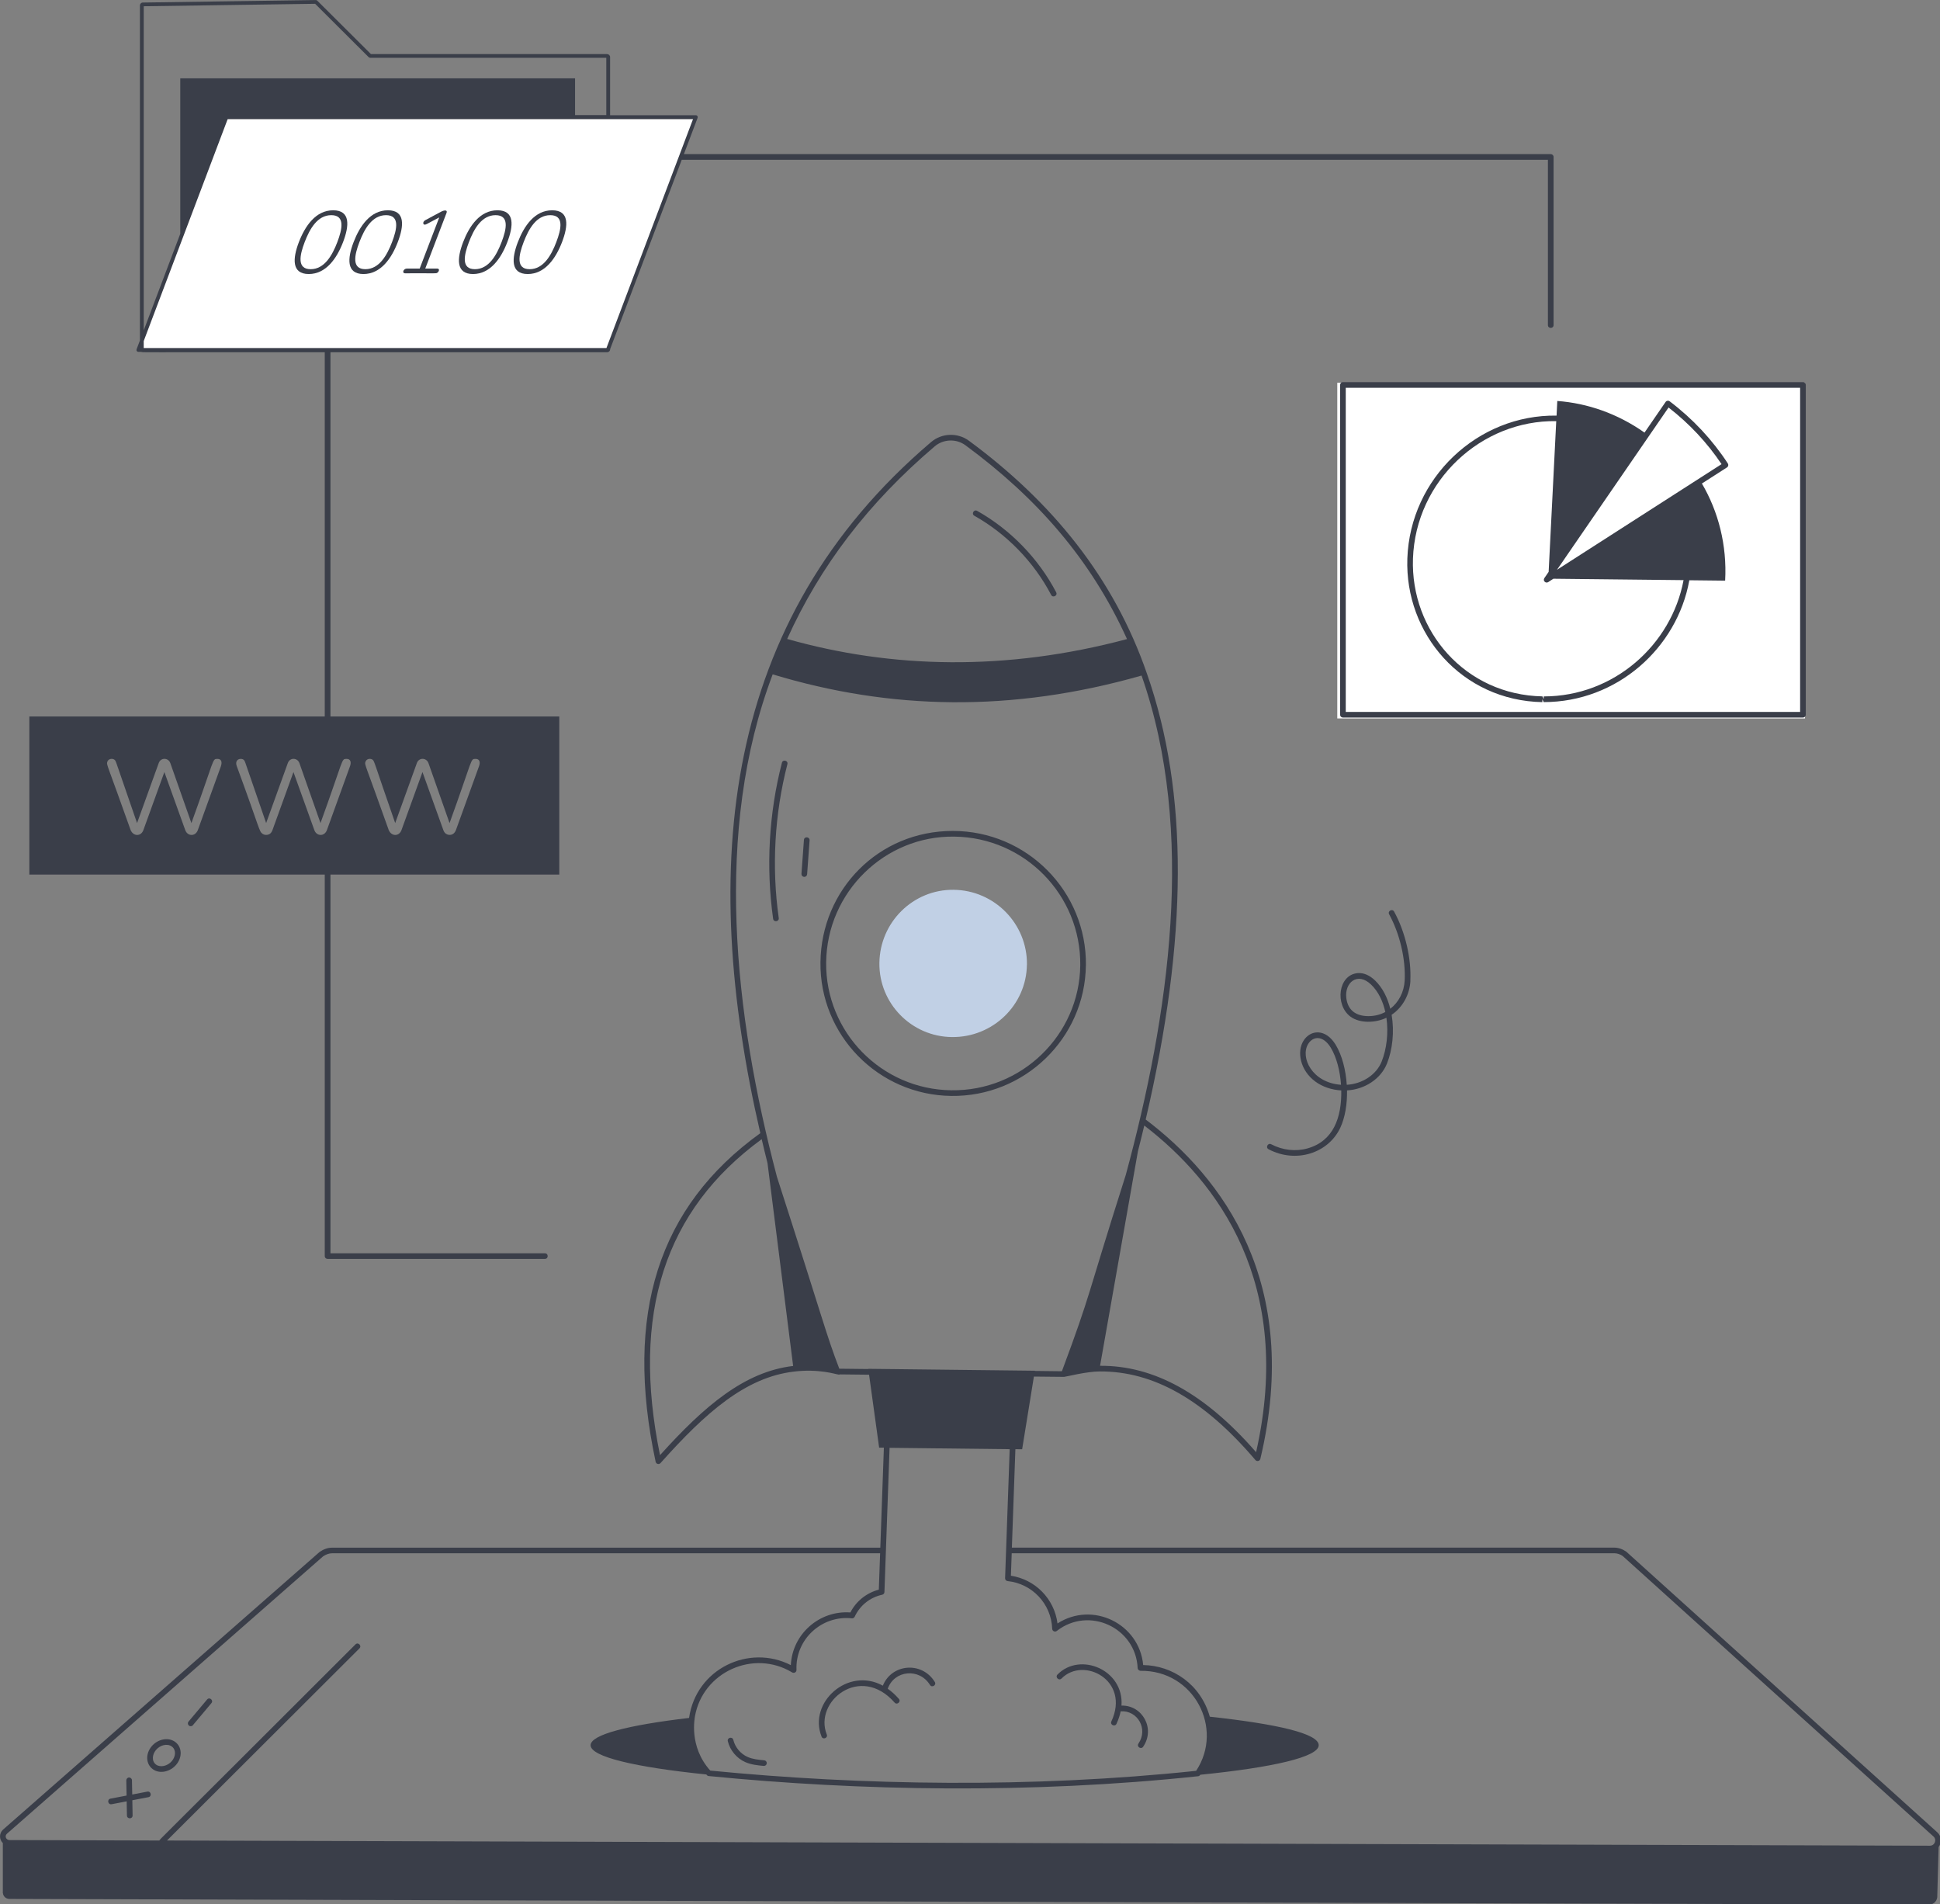
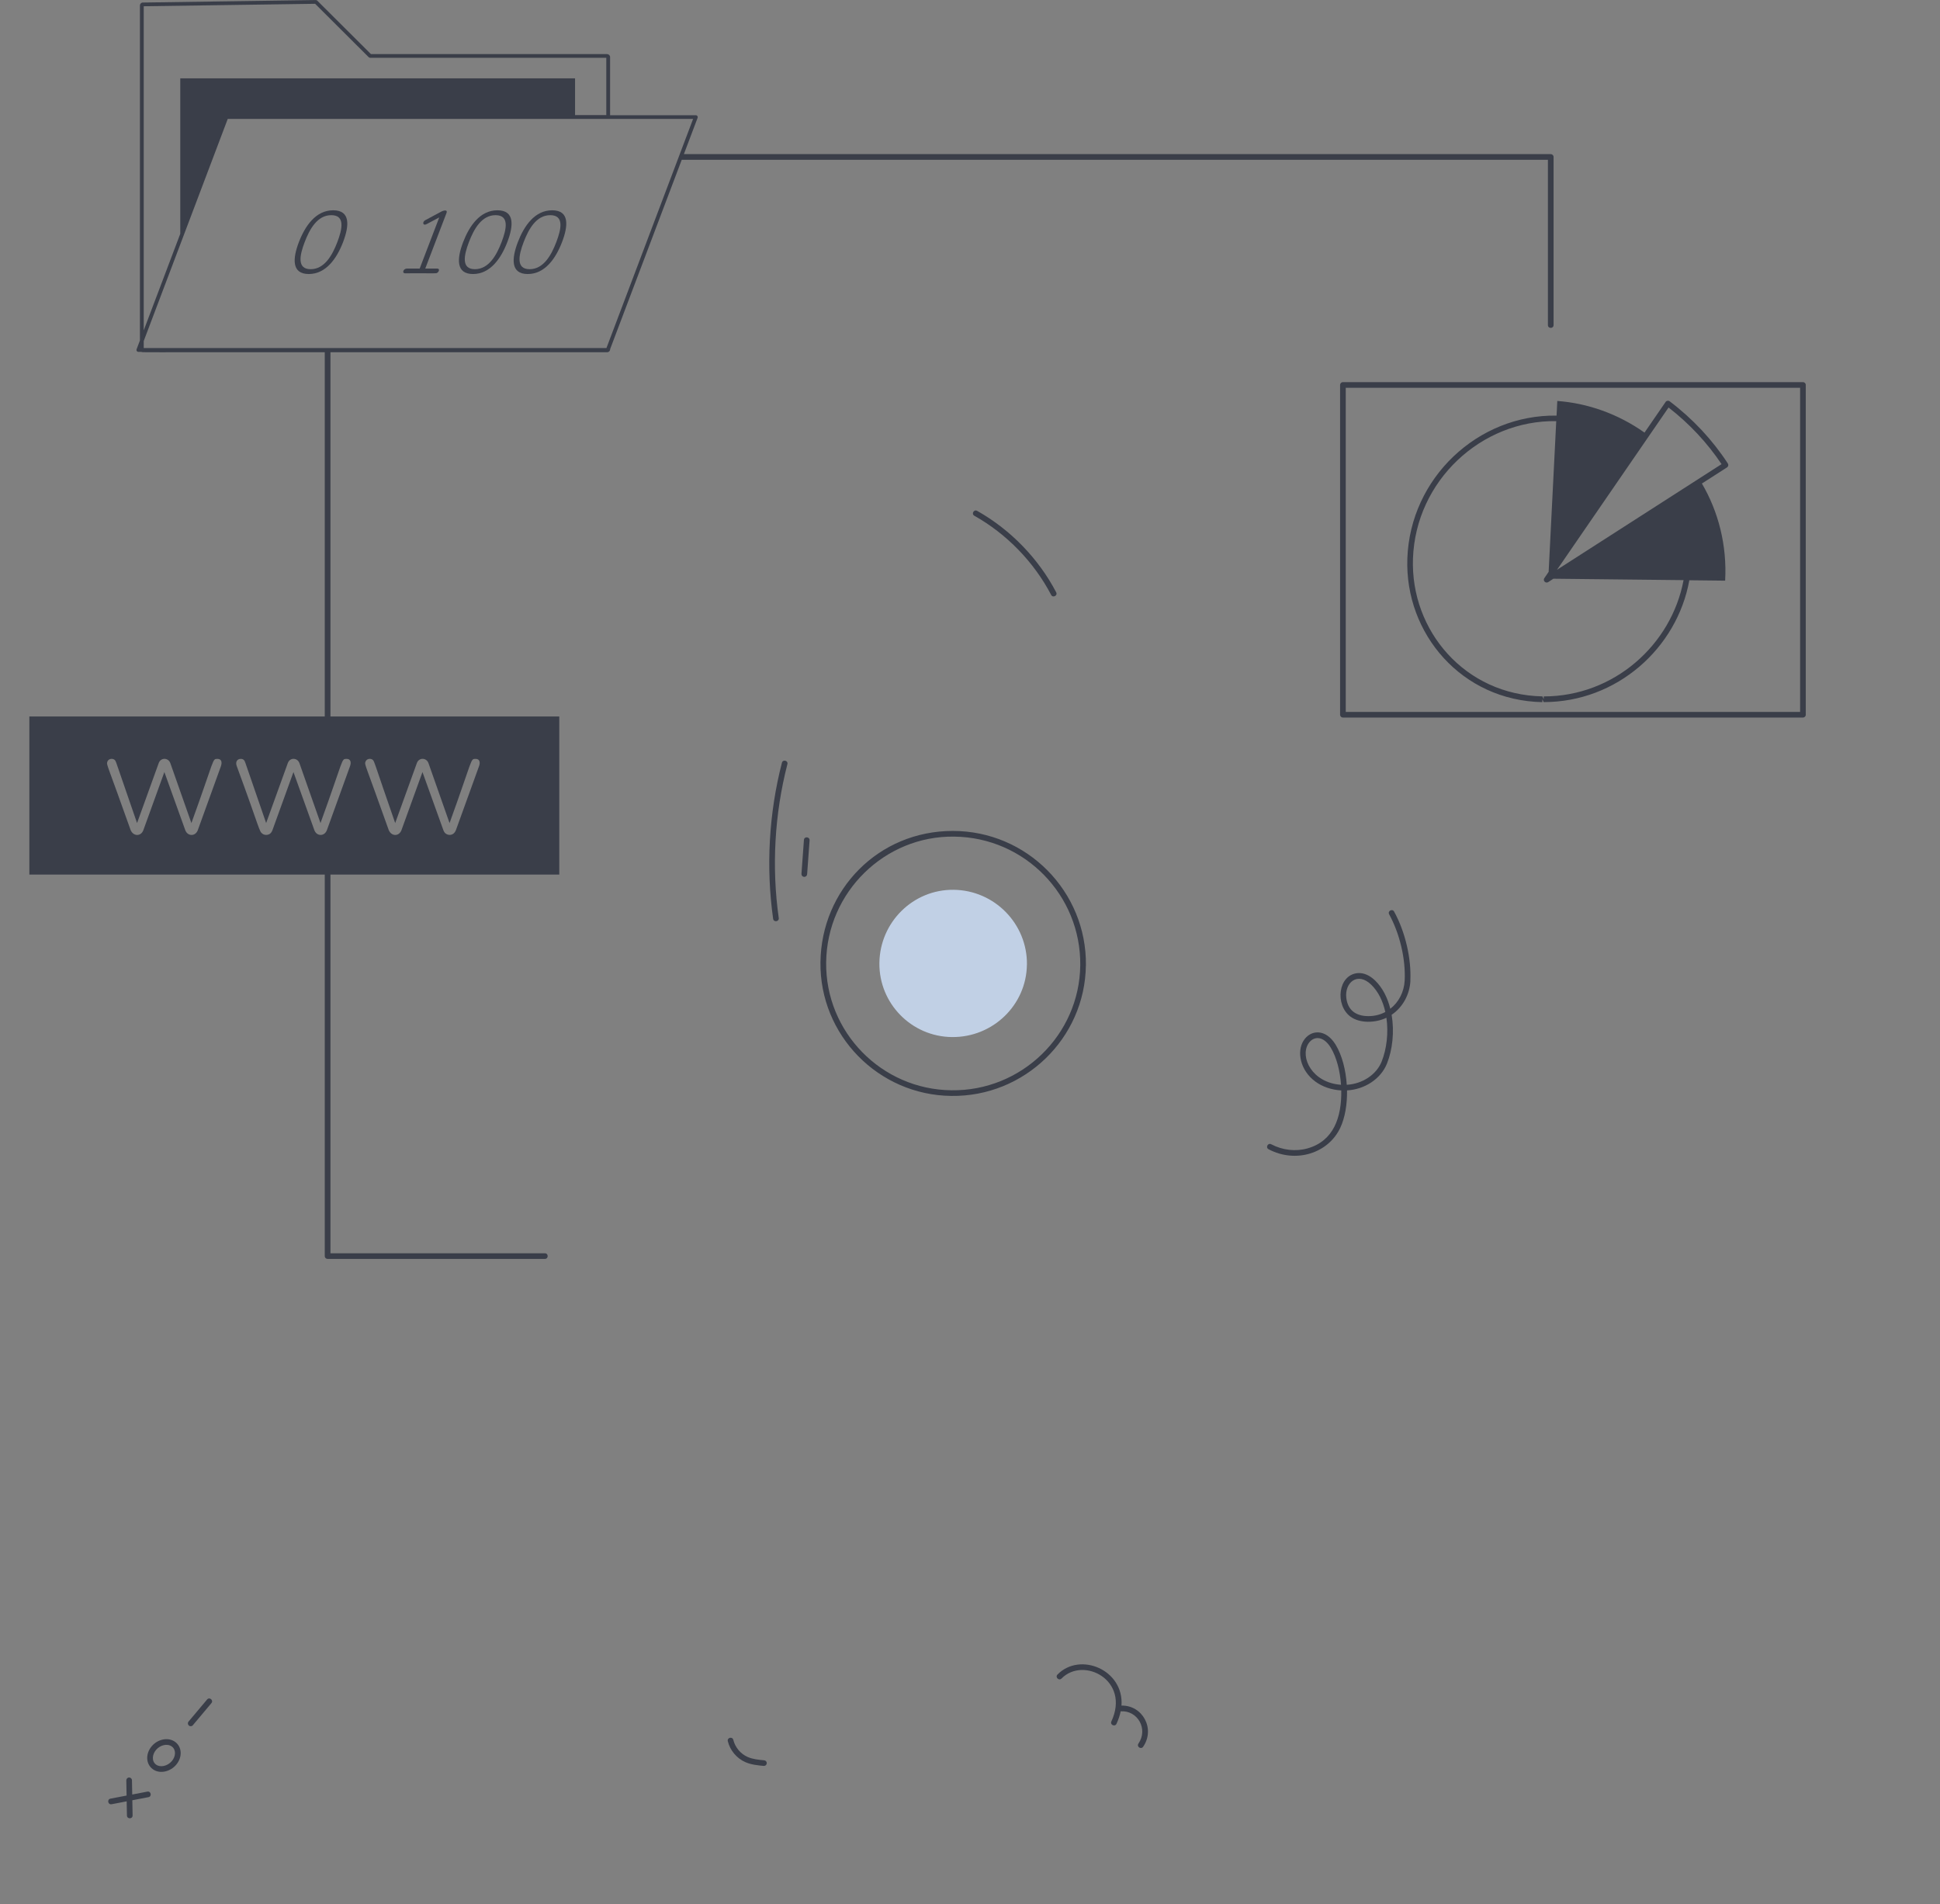
<svg xmlns="http://www.w3.org/2000/svg" width="698" height="685" viewBox="0 0 698 685" fill="none">
  <rect x="0" y="0" width="698" height="685" fill="#808080" stroke="none" />
  <g clip-path="url(#clip0_2003_2573)">
-     <rect x="481.146" y="137.677" width="168.288" height="120.75" fill="white" />
-     <path d="M81.32 42.883H249.608L219.113 125.828H50.261L81.32 42.883Z" fill="white" />
-     <path d="M585.098 558.13C583.775 557.201 582.263 556.693 580.838 556.693H364.065L365.33 521.282L367.759 521.311L371.99 495.159C376.658 495.217 383.086 495.261 382.809 495.276C383.435 495.261 390.88 493.316 395.635 493.316C415.048 493.171 433.312 503.591 451.693 525.186C452.231 525.81 453.264 525.578 453.467 524.765C468.591 461.214 439.522 423.351 412.213 402.699C427.481 337.45 427.627 284.972 412.663 242.304C400.739 207.721 378.374 180.466 348.636 158.552C344.565 155.533 338.821 155.736 334.982 159.031C259.525 223.206 251.44 311.864 273.558 407.604C236.869 434.046 224.538 472.723 235.895 525.81C236.069 526.623 237.102 526.899 237.654 526.275C253.956 507.989 268.337 495.406 285.613 493.374C294.527 492.257 300.925 494.361 301.26 494.361H301.332C301.478 494.405 301.565 494.419 301.725 494.448C301.899 494.477 302.074 494.448 302.234 494.376L312.689 494.492L316.31 520.731H318.012L316.732 556.708H119.402C118.006 556.708 116.479 557.216 114.995 558.232L1.061 658.152C-0.335 659.472 -0.335 661.635 1.018 662.955V680.966H1.047C1.149 682.054 2.05 683.026 3.359 683.056L694.088 685.087C695.964 685.087 697.156 683.462 697.026 681.851L697.505 664.378C698.044 663.652 698.349 662.752 698.32 661.823C698.276 660.764 697.825 659.821 697.026 659.095L585.098 558.116V558.13ZM451.926 522.342C433.618 501.342 415.223 491.139 395.795 491.284L409.421 414.106C410.22 411 410.977 407.909 411.704 404.861C438.039 425.063 465.639 461.577 451.94 522.342H451.926ZM336.29 160.569C339.417 157.899 344.085 157.724 347.4 160.192C372.965 179.029 392.45 201.088 405.494 229.882C362.015 241.492 320.76 240.49 283.213 229.838C295.138 203.468 312.5 180.814 336.29 160.569ZM237.465 523.416C227.083 472.549 239.094 435.353 274.052 409.767C274.721 412.626 275.405 415.485 276.146 418.387L285.366 491.343C267.959 493.389 253.534 505.594 237.48 523.416H237.465ZM301.972 492.329C297.043 479.413 296.737 476.598 279.534 423.292C264.135 364.908 256.704 298.86 278.007 242.566C320.28 255.395 364.036 256.338 410.729 243.001C430.375 299.078 420.632 365.169 405.029 422.697C390.516 468.282 392.974 463.928 382.068 493.244L372.325 493.128V493.055L312.384 492.373V492.446L301.972 492.329ZM363.28 521.268C362.32 548.015 361.622 568.086 361.622 567.679C361.608 568.216 362 568.681 362.538 568.724C371.307 569.639 378.229 576.822 378.578 585.893C378.607 586.72 379.566 587.17 380.221 586.662C391.84 577.606 408.693 585.545 409.319 600.028C409.348 600.58 409.857 600.957 410.366 601.001C429.444 600.739 440.496 621.623 430.361 636.978C371.147 643.233 309.956 642.231 255.555 636.891C247.674 628.139 250.044 617.705 250.029 617.429C252.821 601.451 271.057 593.149 285.017 601.581C285.715 601.987 286.602 601.48 286.573 600.667C286.122 589.565 295.763 580.944 306.48 582.12C306.931 582.163 307.323 581.931 307.513 581.539C309.447 577.403 313.082 574.573 317.415 573.63C317.866 573.528 318.201 573.136 318.215 572.672C318.288 570.596 319.582 534.141 320.062 520.789L363.309 521.282L363.28 521.268ZM2.428 659.661L116.246 559.828C117.278 559.131 118.427 558.725 119.402 558.725H316.659L316.194 571.801C311.613 573.02 307.949 576.097 305.971 580.001C294.789 579.203 285.06 587.794 284.537 598.954C269.501 591.248 250.451 600.246 247.921 617.951C225.963 620.52 212.497 623.974 212.497 627.762C212.497 631.927 228.522 635.671 254.13 638.284C254.377 638.56 254.508 638.806 254.973 638.85C309.33 644.219 370.725 645.322 431.059 638.922C431.466 638.879 431.655 638.676 431.858 638.385C458.033 635.759 474.465 631.971 474.465 627.762C474.465 623.553 459.444 620.128 435.276 617.502C432.004 605.833 421.839 599.085 411.311 598.925C409.944 584.064 393.134 575.807 380.483 583.963C379.348 575.081 372.456 568.129 363.716 566.794L364.007 558.711H580.852C581.856 558.711 582.961 559.088 583.833 559.697L695.659 660.604C696.051 660.953 696.255 661.403 696.284 661.896C696.299 662.433 696.095 662.97 695.731 663.347C695.484 663.608 695.048 663.913 694.379 663.913L60.086 662.041L129.333 592.932C130.279 591.974 128.839 590.537 127.894 591.495C52.553 666.801 57.759 661.272 57.381 662.041L3.403 661.881C2.196 661.852 1.585 660.474 2.457 659.646L2.428 659.661Z" fill="#3A3E49" />
    <path d="M40.135 648.994L45.574 647.949L45.675 653.058C45.704 654.407 47.74 654.378 47.711 653.014L47.609 647.557L53.397 646.454C54.72 646.208 54.357 644.205 53.019 644.452L47.58 645.496L47.478 640.373C47.478 639.822 47.013 639.372 46.461 639.372H46.446C45.879 639.372 45.443 639.851 45.443 640.417L45.544 645.874L39.757 646.977C38.419 647.238 38.826 649.255 40.135 648.979V648.994Z" fill="#3A3E49" />
    <path d="M54.968 636.382C57.512 638.24 61.308 637.282 63.416 634.757C65.67 632.072 65.525 628.4 63.024 626.572C60.595 624.787 56.8 625.498 54.575 628.139C52.335 630.795 52.408 634.51 54.968 636.368V636.382ZM56.131 629.46C57.57 627.747 60.13 627.007 61.817 628.226C63.46 629.431 63.213 631.826 61.846 633.451C60.304 635.28 57.701 635.86 56.16 634.743C54.502 633.538 54.749 631.1 56.131 629.46Z" fill="#3A3E49" />
    <path d="M69.393 620.564L76.067 612.625C76.925 611.595 75.384 610.274 74.511 611.319L67.837 619.257C67.473 619.693 67.531 620.331 67.968 620.694C68.389 621.057 69.044 620.999 69.407 620.564H69.393Z" fill="#3A3E49" />
    <path d="M274.954 633.19C272.918 633.001 270.824 632.798 268.992 631.985C266.461 630.882 264.498 628.531 263.844 625.846C263.524 624.526 261.546 625.019 261.866 626.325C262.652 629.605 265.08 632.493 268.163 633.843C270.3 634.786 272.671 635.004 274.765 635.207C275.361 635.25 275.826 634.83 275.87 634.293C275.928 633.727 275.506 633.233 274.954 633.19Z" fill="#3A3E49" />
-     <path d="M295.574 624.656C296.068 625.904 297.973 625.164 297.464 623.902C292.738 611.987 309.563 598.388 321.865 612.422C322.752 613.438 324.294 612.088 323.407 611.087C322.098 609.592 320.76 608.402 319.408 607.444C321.763 600.754 330.779 599.897 334.589 606.065C335.316 607.226 337.032 606.138 336.334 605.006C331.681 597.459 320.789 598.475 317.648 606.341C304.982 599.433 290.746 612.466 295.588 624.656H295.574Z" fill="#3A3E49" />
    <path d="M381.951 603.758C389.818 595.747 406.745 604.367 399.867 619.199C399.285 620.433 401.161 621.275 401.713 620.056C402.441 618.488 402.92 616.993 403.211 615.571C409.319 615.15 413.187 621.942 409.61 627.167C408.839 628.299 410.555 629.402 411.296 628.313C415.775 621.783 411.02 613.322 403.502 613.51C404.447 600.667 388.626 594.049 380.483 602.336C379.537 603.293 380.992 604.73 381.937 603.758H381.951Z" fill="#3A3E49" />
    <path d="M350.585 185.531C362.218 192.076 372.019 202.177 378.2 213.99C378.81 215.18 380.643 214.237 380.003 213.047C373.648 200.9 363.542 190.494 351.574 183.76C350.396 183.107 349.393 184.863 350.57 185.531H350.585Z" fill="#3A3E49" />
    <path d="M390.705 347.246C391.011 320.644 369.489 298.889 342.805 298.889C316.121 298.889 295.501 319.976 295.196 346.143C294.89 372.338 316.005 393.904 342.253 394.209C368.529 394.572 390.386 373.514 390.691 347.246H390.705ZM297.246 346.172C297.537 320.818 318.419 300.558 343.343 300.936C368.689 301.226 388.96 321.994 388.67 347.231C388.379 372.338 367.468 392.554 342.282 392.177C317.154 391.887 296.955 371.25 297.246 346.172Z" fill="#3A3E49" />
    <path d="M369.489 346.999C369.664 332.312 357.827 320.223 343.111 320.063C328.554 319.889 316.572 331.703 316.398 346.389C316.223 360.917 327.929 372.875 342.485 373.035C357.201 373.209 369.3 361.526 369.475 346.999H369.489Z" fill="#C1D0E5" />
    <path d="M281.323 274.377C276.641 292.533 275.55 311.936 278.167 330.498C278.357 331.833 280.378 331.543 280.189 330.208C277.6 311.907 278.676 292.779 283.301 274.871C283.635 273.565 281.658 273.057 281.323 274.363V274.377Z" fill="#3A3E49" />
    <path d="M289.248 302.14L288.361 314.331C288.318 314.897 288.739 315.376 289.306 315.419C289.336 315.419 289.35 315.419 289.379 315.419C289.917 315.419 290.353 315.013 290.397 314.476L291.284 302.285C291.371 300.965 289.35 300.747 289.248 302.14Z" fill="#3A3E49" />
    <path d="M649.707 257.093V138.466C649.707 137.9 649.256 137.45 648.689 137.45H483.176C482.609 137.45 482.158 137.9 482.158 138.466V257.093C482.158 257.659 482.609 258.109 483.176 258.109H648.689C649.256 258.109 649.707 257.659 649.707 257.093ZM647.671 256.077H484.194V139.482H647.671V256.077Z" fill="#3A3E49" />
-     <path d="M554.924 252.536V251.52L555.404 252.55C581.768 252.55 603.348 233.147 607.783 208.867C607.783 208.809 607.783 208.766 607.783 208.722L620.696 208.867C621.394 196.081 618.268 184.05 612.335 173.921L621.365 168.13C621.831 167.84 621.976 167.201 621.671 166.722C616.087 158.174 609.049 150.642 600.731 144.344C600.28 143.995 599.596 144.097 599.277 144.576L591.686 155.605C582.059 148.814 571.211 145.04 560.305 144.228L560.043 149.496C531.73 149.075 507.388 171.903 506.355 200.885C505.396 227.966 525.943 251.999 554.939 252.565L554.924 252.536ZM600.338 146.579C607.827 152.384 614.225 159.234 619.402 166.954L560.203 204.949L600.338 146.579ZM559.927 151.498L557.193 205.703C557.004 205.979 556.131 207.256 556.32 206.98C556.102 207.445 554.924 208.374 555.753 209.23C556.102 209.593 556.64 209.636 557.033 209.39C558.633 208.33 558.589 208.374 558.894 208.171L605.733 208.678C601.385 231.942 580.692 250.504 555.419 250.504V251.52L554.954 250.49C527.179 249.953 507.46 226.935 508.377 200.914C509.365 172.919 532.952 151.078 559.927 151.484V151.498Z" fill="#3A3E49" />
+     <path d="M554.924 252.536V251.52L555.404 252.55C581.768 252.55 603.348 233.147 607.783 208.867C607.783 208.809 607.783 208.766 607.783 208.722L620.696 208.867C621.394 196.081 618.268 184.05 612.335 173.921L621.365 168.13C621.831 167.84 621.976 167.201 621.671 166.722C616.087 158.174 609.049 150.642 600.731 144.344C600.28 143.995 599.596 144.097 599.277 144.576L591.686 155.605C582.059 148.814 571.211 145.04 560.305 144.228L560.043 149.496C531.73 149.075 507.388 171.903 506.355 200.885C505.396 227.966 525.943 251.999 554.939 252.565L554.924 252.536ZM600.338 146.579C607.827 152.384 614.225 159.234 619.402 166.954L560.203 204.949L600.338 146.579M559.927 151.498L557.193 205.703C557.004 205.979 556.131 207.256 556.32 206.98C556.102 207.445 554.924 208.374 555.753 209.23C556.102 209.593 556.64 209.636 557.033 209.39C558.633 208.33 558.589 208.374 558.894 208.171L605.733 208.678C601.385 231.942 580.692 250.504 555.419 250.504V251.52L554.954 250.49C527.179 249.953 507.46 226.935 508.377 200.914C509.365 172.919 532.952 151.078 559.927 151.484V151.498Z" fill="#3A3E49" />
    <path d="M507.431 352.775C507.824 344.721 505.599 335.2 501.6 327.915C500.946 326.725 499.157 327.712 499.812 328.887C503.636 335.868 505.774 344.967 505.396 352.674C505.192 356.824 503.214 360.554 500.219 362.861C499.244 358.914 497.456 355.315 494.751 352.688C492.788 350.801 490.607 349.858 488.498 350.032C481.387 350.656 480.268 361.454 485.837 365.648C489.24 368.202 494.911 367.97 498.823 366.098C499.608 371.526 498.91 377.36 497.107 381.859C495.202 386.59 490.17 389.884 484.557 390.203C484.208 384.877 482.871 379.624 480.587 375.836C477.01 369.915 471.499 370.292 468.954 374.414C466.584 378.245 467.704 384.979 473.273 389.057C475.803 390.914 479.09 392.032 482.58 392.235C482.74 401.915 479.831 410.434 470.423 413.09C466.191 414.28 461.436 413.743 457.379 411.595C456.187 410.971 455.227 412.771 456.434 413.395C466.264 418.576 477.926 414.831 482.231 405.659C483.947 401.988 484.732 397.155 484.659 392.221C491.043 391.872 496.816 388.07 499.012 382.599C501.019 377.606 501.731 371.061 500.699 365.024C504.712 362.324 507.213 357.724 507.461 352.746L507.431 352.775ZM491.406 365.474C487.218 365.169 484.877 362.861 484.397 359.001C483.714 353.443 488.425 349.452 493.326 354.168C495.929 356.679 497.587 360.177 498.43 364.022C496.307 365.154 493.893 365.648 491.406 365.474ZM470.685 375.488C472.43 372.672 476.051 372.309 478.828 376.895C480.907 380.349 482.143 385.226 482.492 390.203C472.052 389.478 467.718 380.32 470.685 375.488Z" fill="#3A3E49" />
    <path d="M218.445 19.447H133.449L114.327 0.407C114.123 0.116 113.774 -0.029 113.454 0.015L51.376 0.914C50.809 0.914 50.343 1.393 50.343 1.945V122.458L49.136 125.651C48.976 126.087 49.282 126.566 49.776 126.566H50.881C51.347 126.827 47.057 126.653 116.842 126.696V257.717H10.557V314.578H116.842V451.824C116.842 452.39 117.293 452.84 117.86 452.84H196.036C197.389 452.84 197.389 450.809 196.036 450.809H118.893C118.893 439.561 118.893 460.227 118.893 314.578H201.228V257.717H118.893V126.696H218.459C219.056 126.696 219.521 126.232 219.521 125.637V125.579L245.289 57.471H556.931V116.929C556.931 118.279 558.967 118.279 558.967 116.929V56.455C558.967 55.889 558.516 55.439 557.949 55.439H246.06L251.004 42.363C251.164 41.927 250.858 41.449 250.364 41.449H219.506V20.536C219.506 19.941 219.041 19.476 218.445 19.476V19.447ZM79.528 275.495L71.167 298.614C70.28 300.965 67.488 300.849 66.659 298.614L59.141 277.715L51.579 298.614C50.721 300.907 48.031 300.921 47.013 298.614C38.623 274.973 38.317 275.205 38.565 274.174C38.884 272.883 40.411 272.68 41.182 273.275C41.444 273.478 41.662 273.855 41.836 274.392L49.311 296.059L57.076 274.566C57.803 272.36 60.61 272.476 61.308 274.566L68.869 296.059C77.376 272.607 76.3 272.97 78.249 272.97C79.674 272.97 79.965 274.131 79.514 275.495H79.528ZM131.442 274.174C131.762 272.883 133.289 272.68 134.06 273.275C134.758 273.826 134.525 274.073 142.188 296.059L149.954 274.566C150.681 272.36 153.487 272.476 154.185 274.566L161.747 296.059C170.254 272.607 169.178 272.97 171.126 272.97C172.566 272.97 172.842 274.145 172.391 275.495L164.03 298.614C163.347 300.428 161.616 300.689 160.453 299.905C160.046 299.63 159.74 299.194 159.522 298.614L152.004 277.715L144.442 298.614C143.57 300.907 140.894 300.921 139.876 298.614C131.486 274.973 131.18 275.205 131.428 274.174H131.442ZM124.709 272.97C126.134 272.97 126.425 274.131 125.974 275.495L117.613 298.614C116.74 300.907 113.963 300.892 113.105 298.614L105.587 277.715L98.025 298.614C97.807 299.194 97.502 299.63 97.124 299.905C96.426 300.399 95.277 300.515 94.434 299.905C93.168 299.006 93.59 298.382 85.156 275.495C84.603 273.957 85.447 272.97 86.581 272.97C87.584 272.97 87.977 273.449 88.282 274.392L95.757 296.059L103.522 274.566C104.249 272.36 107.056 272.476 107.754 274.566L115.315 296.059C123.822 272.607 122.746 272.97 124.695 272.97H124.709ZM51.71 2.25L113.381 1.364L132.576 20.492C132.78 20.695 133.027 20.797 133.333 20.797H218.14V41.405H206.899V28.184H64.856V84.101L51.71 118.83V2.25ZM218.198 125.187H51.71V122.676L81.942 42.769H249.375C237.916 73.043 229.86 94.333 218.198 125.187Z" fill="#3A3E49" />
    <path d="M119.867 75.64C113.6 75.64 109.761 81.3 107.521 87.12C105.311 92.91 104.845 98.57 111.084 98.57C117.322 98.57 121.205 92.896 123.43 87.091C125.684 81.199 126.149 75.64 119.867 75.64ZM121.365 87.091C119.576 91.778 116.77 96.829 111.767 96.829C106.765 96.829 107.826 91.778 109.615 87.091C111.404 82.418 114.167 77.396 119.198 77.396C124.229 77.396 123.168 82.374 121.365 87.091Z" fill="#3A3E49" />
-     <path d="M139.556 75.64C133.289 75.64 129.435 81.3 127.21 87.12C125 92.91 124.535 98.57 130.773 98.57C137.012 98.57 140.894 92.896 143.119 87.091C145.373 81.199 145.838 75.64 139.556 75.64ZM141.054 87.091C139.265 91.778 136.459 96.829 131.457 96.829C126.454 96.829 127.516 91.778 129.304 87.091C131.093 82.418 133.856 77.396 138.887 77.396C143.919 77.396 142.857 82.374 141.054 87.091Z" fill="#3A3E49" />
    <path d="M158.824 76.09L153.124 79.138C151.815 79.762 152.091 81.373 153.516 80.604L158.039 78.209L151.001 96.597H146.435C145.111 96.597 144.515 98.309 145.78 98.309C157.065 98.237 156.788 98.483 157.37 98.092C157.893 97.743 158.402 96.597 157.239 96.597H153.007L160.656 76.598C161.078 75.495 159.987 75.524 158.81 76.09H158.824Z" fill="#3A3E49" />
    <path d="M178.964 75.64C172.697 75.64 168.843 81.3 166.618 87.12C164.408 92.91 163.943 98.57 170.181 98.57C176.419 98.57 180.302 92.896 182.527 87.091C184.781 81.199 185.246 75.64 178.964 75.64ZM180.462 87.091C178.673 91.778 175.867 96.829 170.865 96.829C165.862 96.829 166.924 91.778 168.712 87.091C170.501 82.418 173.264 77.396 178.295 77.396C183.327 77.396 182.265 82.374 180.462 87.091Z" fill="#3A3E49" />
    <path d="M198.654 75.64C192.386 75.64 188.533 81.3 186.308 87.12C184.097 92.91 183.632 98.57 189.871 98.57C196.109 98.57 199.977 92.91 202.216 87.091C204.47 81.199 204.936 75.64 198.654 75.64ZM200.152 87.091C198.363 91.778 195.556 96.829 190.554 96.829C185.552 96.829 186.613 91.778 188.402 87.091C190.19 82.418 192.953 77.396 197.985 77.396C203.016 77.396 201.955 82.374 200.152 87.091Z" fill="#3A3E49" />
  </g>
  <defs>
    <clipPath id="clip0_2003_2573">
      <rect width="698" height="685" fill="white" />
    </clipPath>
  </defs>
</svg>